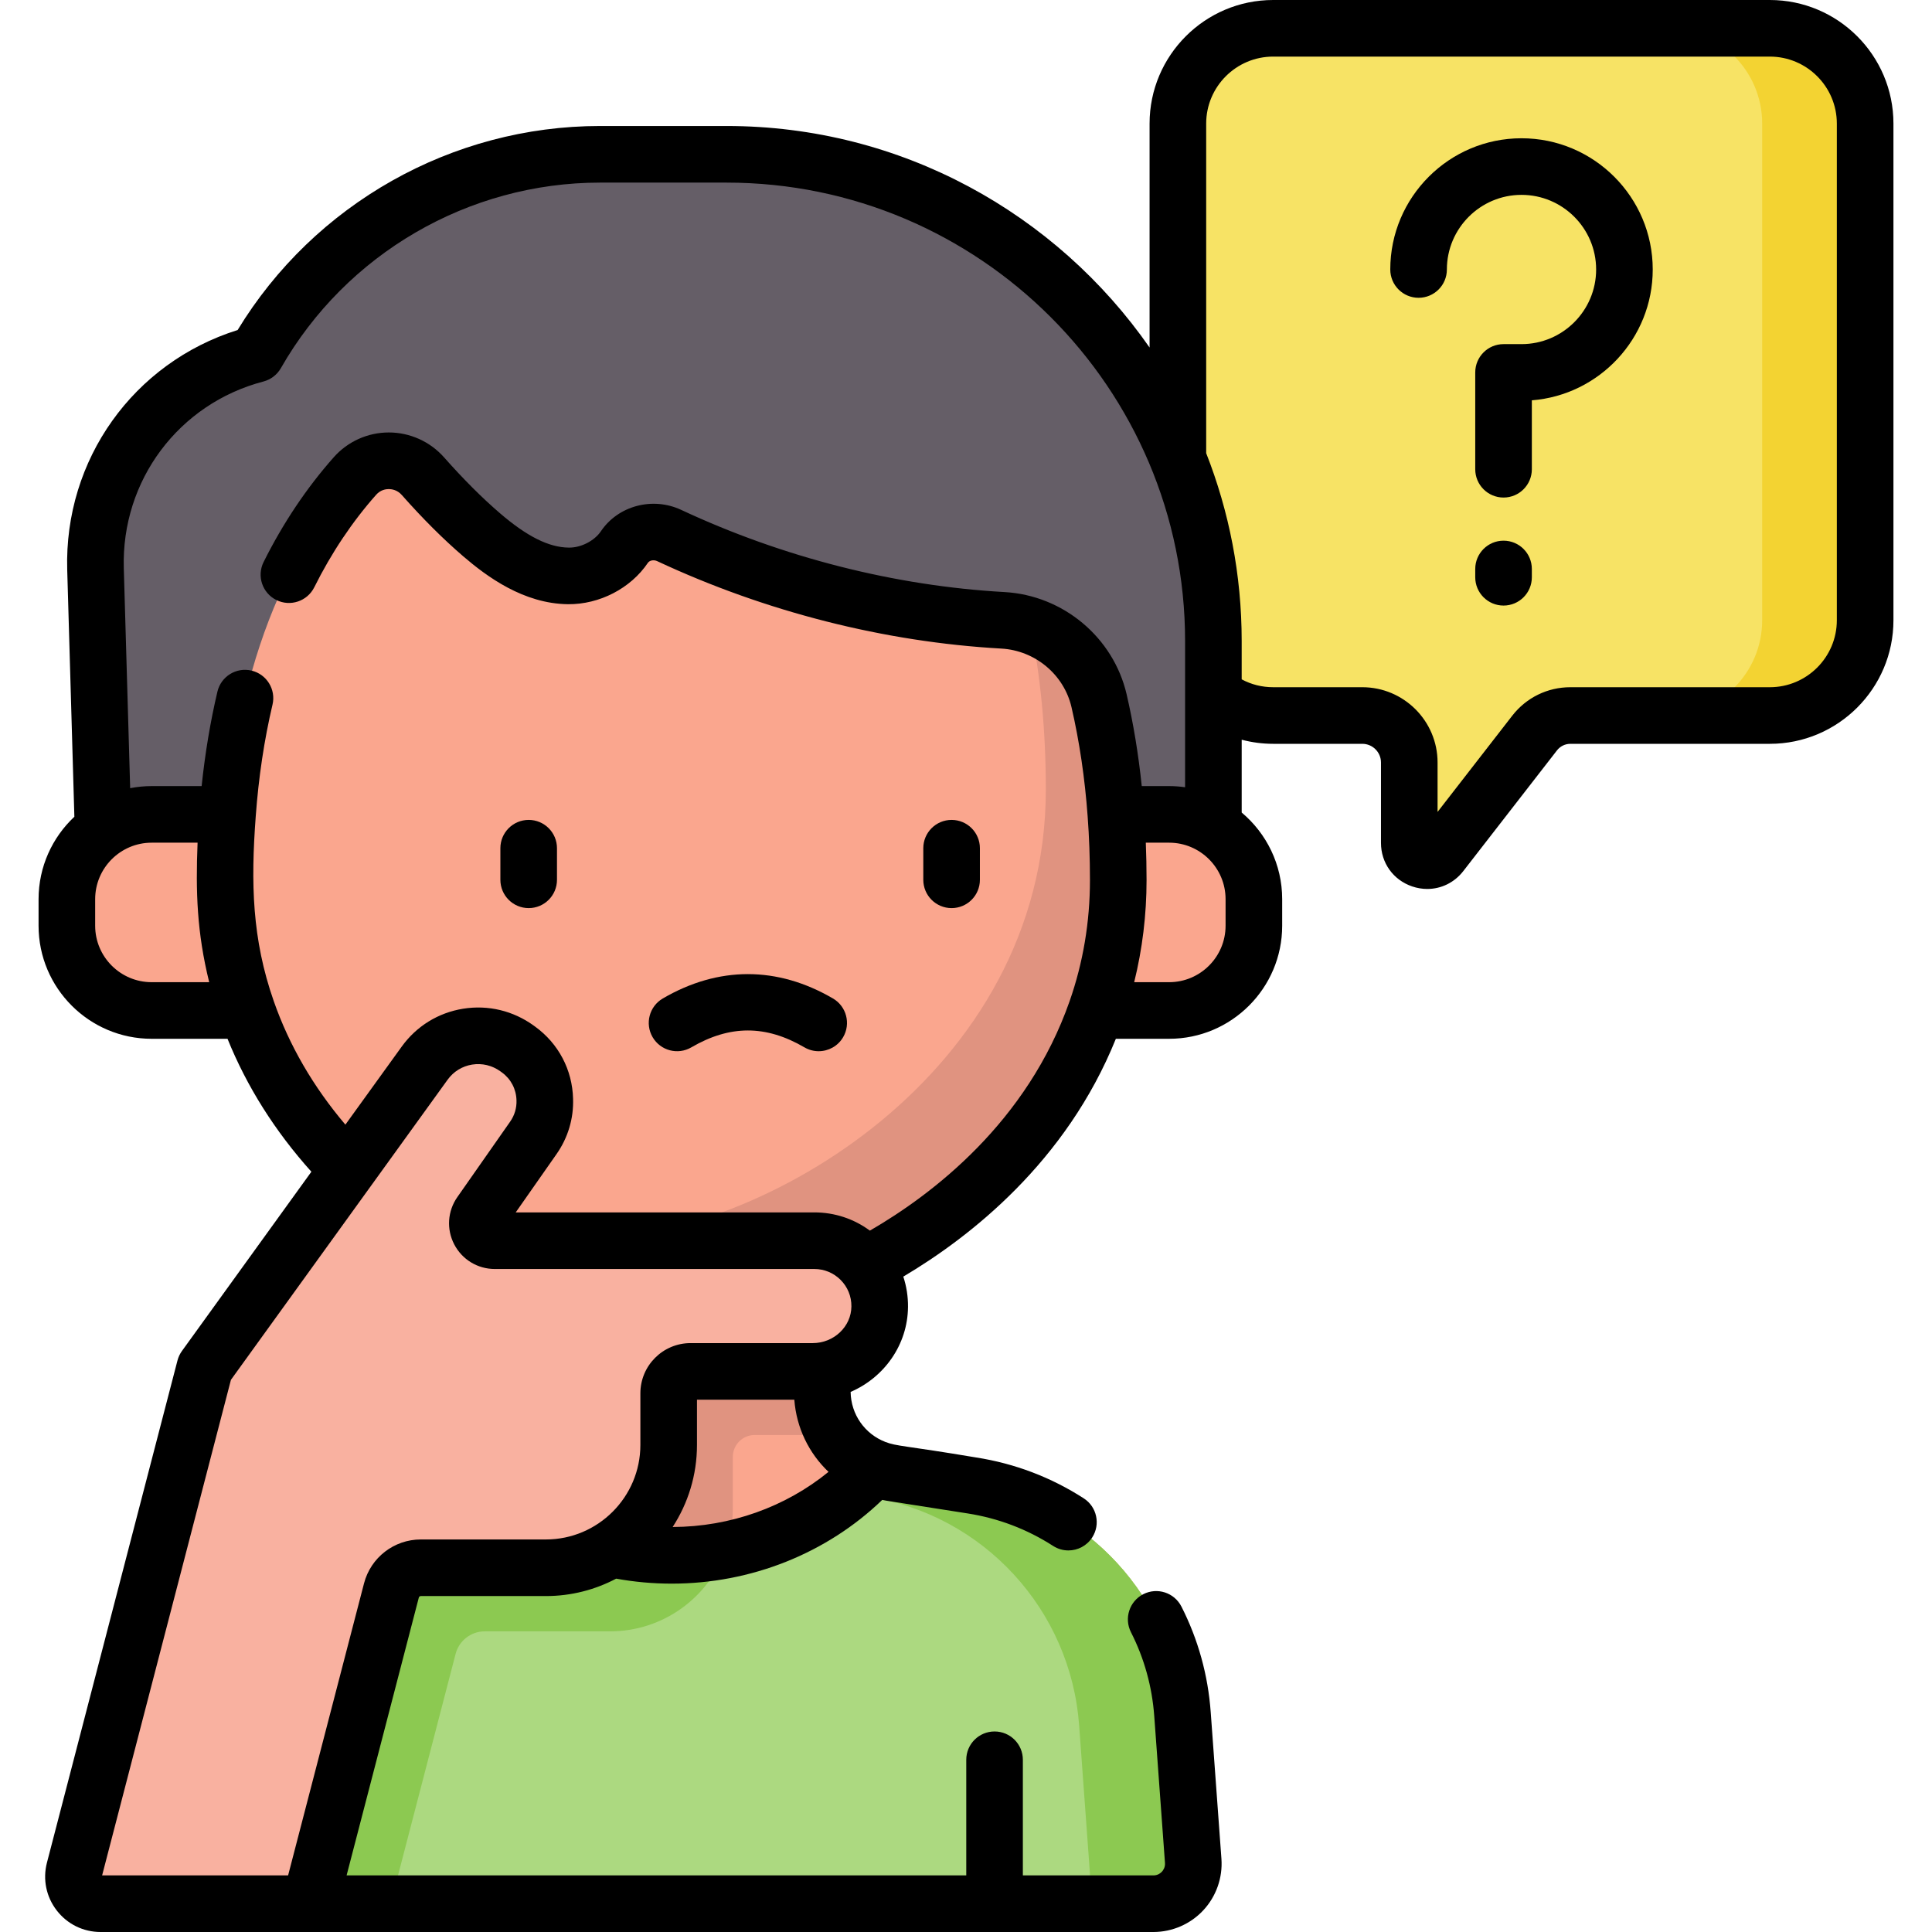
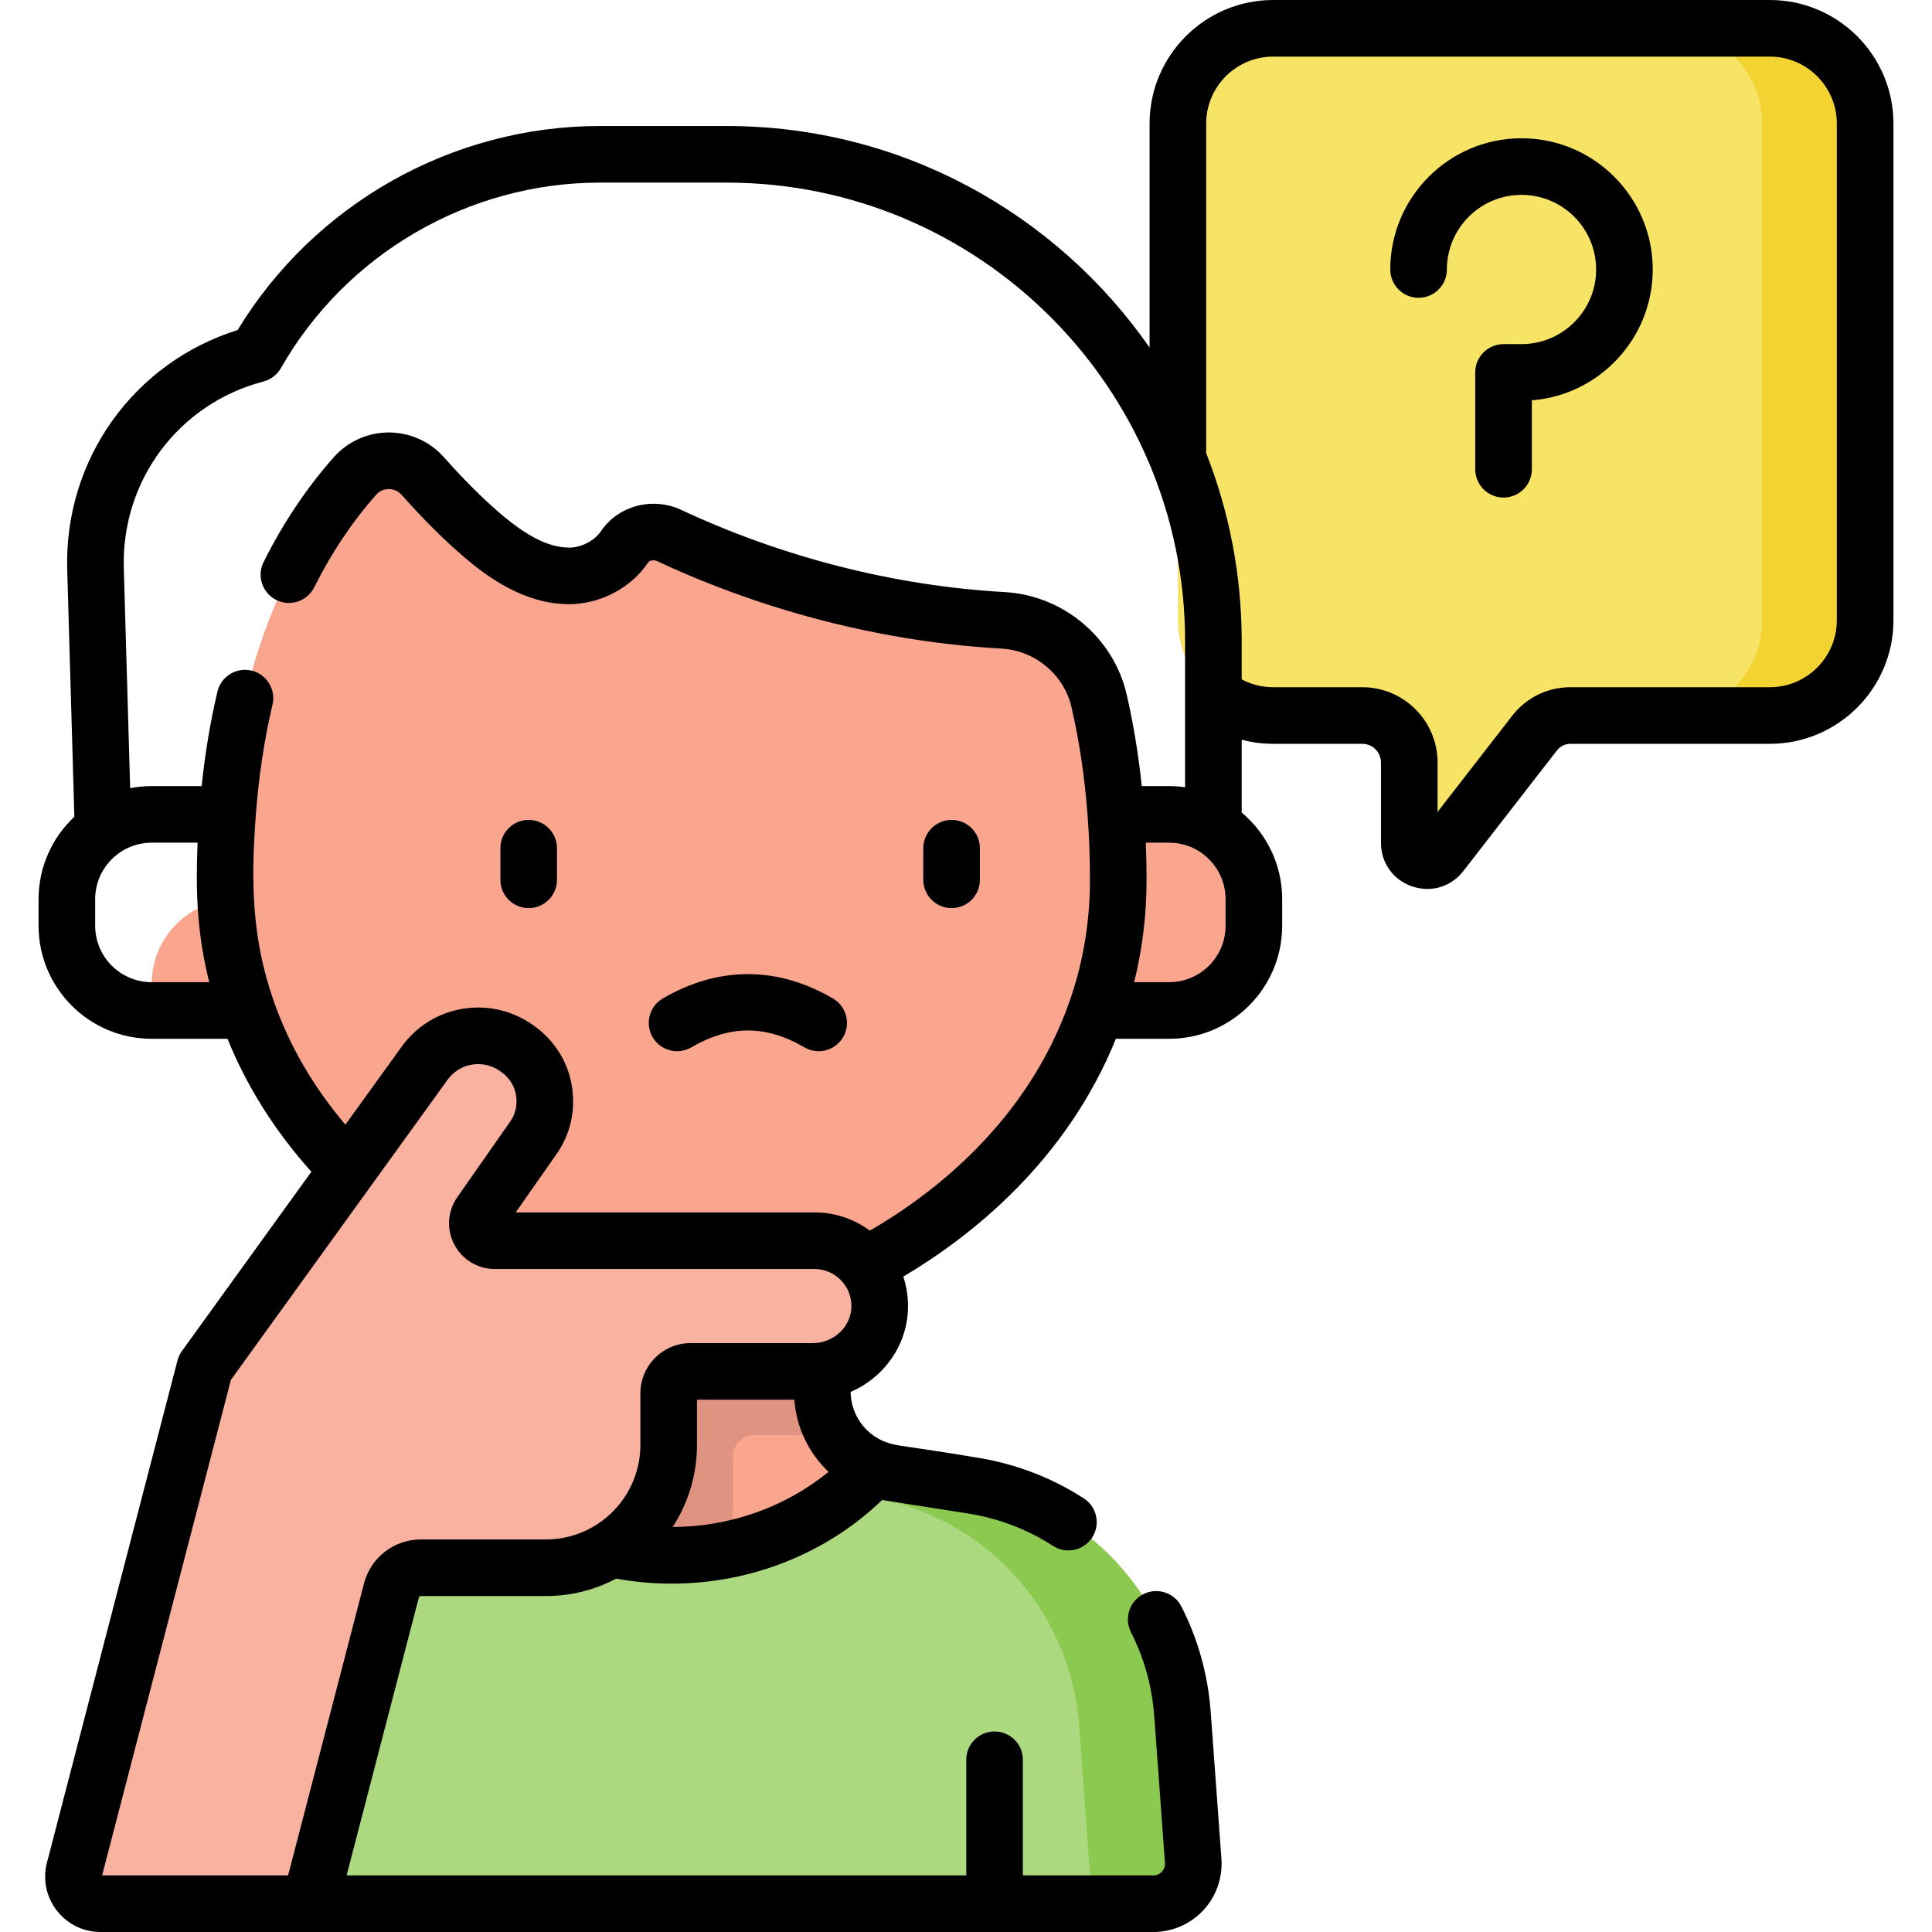
<svg xmlns="http://www.w3.org/2000/svg" enable-background="new 0 0 512 512" height="512" viewBox="0 0 512 512" width="512">
  <path d="m469.025 7.5h-131.622c-13.945 0-25.25 11.305-25.25 25.25v131.622c0 13.945 11.305 25.25 25.25 25.25h23.616c6.876 0 12.45 5.574 12.45 12.45v21.294c0 4.474 5.663 6.413 8.405 2.879l24.819-31.982c2.272-2.928 5.769-4.641 9.475-4.641h52.856c13.945 0 25.25-11.305 25.25-25.25v-131.622c.001-13.945-11.304-25.25-25.249-25.25z" fill="#f7e365" />
  <path d="m469.025 7.5h-27.278c13.945 0 25.25 11.305 25.25 25.25v131.622c0 13.945-11.305 25.25-25.25 25.25h27.278c13.945 0 25.25-11.305 25.25-25.25v-131.622c0-13.945-11.305-25.25-25.25-25.25z" fill="#f3d332" />
  <path d="m305.664 504.5h-265.888l3.659-50.219c2.241-30.733 25.374-55.858 55.826-60.621l21.055-3.302c10.706-1.667 18.587-10.89 18.587-21.715v-77.293h79.003v77.293c0 10.825 7.892 20.048 18.587 21.715l21.066 3.302c30.441 4.763 53.585 29.889 55.815 60.622l2.834 38.881c.445 6.124-4.403 11.337-10.544 11.337z" fill="#faa68e" />
  <path d="m120.74 438.298c.915-3.518 4.09-5.974 7.725-5.974h33.188c17.978 0 32.552-14.574 32.552-32.552v-13.682c0-3.205 2.598-5.802 5.802-5.802h21.256c-2.127-3.397-3.358-7.392-3.358-11.644v-22.996h-69.783c-3.735 0-5.921-4.2-3.778-7.253l13.986-19.984c2.176-3.096 3.161-6.679 3.042-10.208-.13-5.066-2.544-10.013-6.96-13.218l-.357-.26c-4.566-3.313-10.154-4.111-15.152-2.688v76.606c0 10.825-7.881 20.048-18.587 21.715l-21.056 3.302c-14.235 2.227-26.87 8.905-36.52 18.524l-22.562 86.798-.402 5.517h63.755z" fill="#e09380" />
  <path d="m305.664 504.5h-265.888l3.659-50.219c2.241-30.733 25.374-55.858 55.826-60.621l21.055-3.302c1.494-.238 2.934-.617 4.308-1.126 13.001 14.062 32.097 22.95 53.379 22.95 21.402 0 40.584-8.974 53.596-23.177 1.537.628 3.183 1.083 4.893 1.353l21.066 3.302c30.441 4.763 53.585 29.889 55.815 60.622l2.834 38.881c.444 6.115-4.405 11.337-10.543 11.337z" fill="#acd980" />
-   <path d="m128.466 432.324h33.188c14.108 0 26.116-8.976 30.634-21.528-4.616.895-9.388 1.386-14.284 1.386-21.282 0-40.378-8.888-53.379-22.95-12.724 4.719-39.174.316-61.884 22.952l-22.562 86.798-.402 5.517h63.755l17.21-66.202c.913-3.517 4.089-5.973 7.724-5.973z" fill="#8cc951" />
  <path d="m316.207 493.162-2.834-38.881c-1.104-15.218-7.356-29.219-17.329-40.049-22.713-24.666-50.918-20.509-63.384-24.83-.049-.017-.095-.037-.144-.054-.309-.109-.617-.22-.918-.343-2.211 2.414-4.614 4.662-7.162 6.756l5.736.899c30.441 4.763 53.585 29.889 55.815 60.622l2.833 38.879c.237 3.255-1.031 6.244-3.184 8.339h20.027c6.142 0 10.99-5.213 10.544-11.338z" fill="#8cc951" />
-   <path d="m192.551 40.894h-33.527c-39.02 0-73.059 21.32-91.11 52.945-25.094 6.574-43.387 29.768-42.601 56.945l2.895 100.149h293.347v-81.035c.001-71.247-57.756-129.004-129.004-129.004z" fill="#655e67" />
  <g fill="#faa68e">
-     <path d="m91.86 267.793h-51.67c-12.407 0-22.465-10.058-22.465-22.465v-7.043c0-12.407 10.058-22.465 22.465-22.465h51.67z" />
+     <path d="m91.86 267.793h-51.67v-7.043c0-12.407 10.058-22.465 22.465-22.465h51.67z" />
    <path d="m258.155 267.793h51.67c12.407 0 22.465-10.058 22.465-22.465v-7.043c0-12.407-10.058-22.465-22.465-22.465h-51.67z" />
    <path d="m296.35 233.228c0 74.044-74.701 116.549-118.343 116.549-43.631 0-118.343-42.505-118.343-116.549 0-47.298 13.147-83.094 34.42-107.099 4.786-5.401 13.219-5.346 18 .06 4.864 5.5 9.984 10.754 15.56 15.543 6.568 5.641 14.321 10.79 22.965 10.884 5.77.07 11.755-3.024 14.863-7.648 2.574-3.829 7.683-5.011 11.863-3.058 27.561 12.879 57.97 20.773 88.458 22.479 12.26.686 22.688 9.336 25.465 21.297 3.313 14.281 5.092 30.133 5.092 47.542z" />
  </g>
-   <path d="m291.257 185.687c-2.206-9.505-9.252-16.903-18.202-19.891 2.672 13.23 4.1 27.71 4.1 43.439 0 75.608-76.279 119.011-120.843 119.011-20.724 0-48.314-9.396-71.9-27.052 25.684 31.45 65.899 48.584 93.595 48.584 43.643 0 118.343-42.505 118.343-116.549 0-17.41-1.779-33.262-5.093-47.542z" fill="#e09380" />
  <path d="m82.15 504.5 21.577-83.004c.922-3.547 4.124-6.023 7.789-6.023h33.137c17.978 0 32.552-14.574 32.552-32.552v-13.683c0-3.205 2.598-5.802 5.802-5.802h32.357c9.58 0 17.688-7.589 17.764-17.169.043-4.85-1.905-9.234-5.066-12.395-3.139-3.139-7.47-5.077-12.254-5.077h-84.686c-3.735 0-5.921-4.2-3.778-7.253l13.986-19.984c2.176-3.096 3.161-6.679 3.042-10.208-.13-5.066-2.544-10.013-6.961-13.218l-.357-.26c-7.892-5.727-18.847-3.984-24.508 3.865-9.992 13.856-53.91 74.662-58.251 80.681l-34.593 133.08c-1.184 4.555 2.254 9.001 6.961 9.001h55.487z" fill="#f9b1a0" />
  <path d="m403.214 36.641c-19.177 0-34.777 15.601-34.777 34.778 0 4.142 3.357 7.5 7.5 7.5s7.5-3.358 7.5-7.5c0-10.906 8.872-19.778 19.777-19.778 10.906 0 19.778 8.872 19.778 19.778s-8.872 19.778-19.778 19.778h-4.76c-4.143 0-7.5 3.358-7.5 7.5v25.659c0 4.142 3.357 7.5 7.5 7.5s7.5-3.358 7.5-7.5v-18.266c17.9-1.402 32.038-16.417 32.038-34.671 0-19.177-15.602-34.778-34.778-34.778z" />
-   <path d="m398.454 143.284c-4.143 0-7.5 3.358-7.5 7.5v2.197c0 4.142 3.357 7.5 7.5 7.5s7.5-3.358 7.5-7.5v-2.197c0-4.142-3.358-7.5-7.5-7.5z" />
  <path d="m469.019 0h-131.619c-18.059 0-32.75 14.691-32.75 32.75v59.346c-24.681-35.453-65.723-58.706-112.1-58.706h-33.53c-39.209 0-75.726 20.641-96.045 54.07-27.575 8.646-46 34.331-45.162 63.537l1.894 65.445c-5.833 5.472-9.487 13.239-9.487 21.849v7.04c0 16.52 13.444 29.96 29.97 29.96h20.105c5.118 12.659 12.565 24.47 22.223 35.231-5.316 7.362-32.63 45.187-34.306 47.51-.543.753-.942 1.602-1.176 2.5l-34.593 133.08c-1.153 4.435-.207 9.059 2.597 12.684 2.803 3.625 7.04 5.705 11.622 5.705h278.998c5.002 0 9.824-2.1 13.231-5.761 3.408-3.662 5.158-8.625 4.799-13.625l-2.84-38.876c-.713-9.839-3.325-19.255-7.765-27.987-1.879-3.692-6.395-5.164-10.085-3.286-3.692 1.877-5.163 6.393-3.286 10.085 3.53 6.942 5.607 14.435 6.175 22.277l2.84 38.872c.084 1.166-.477 1.956-.817 2.322s-1.087.98-2.252.98h-34.593v-30.645c0-4.142-3.357-7.5-7.5-7.5s-7.5 3.358-7.5 7.5v30.643h-164.218l19.137-73.616c.063-.242.281-.411.531-.411h33.137c6.725 0 13.064-1.674 18.635-4.615 4.816.874 9.75 1.323 14.711 1.323 21.034 0 41.107-8.035 55.802-22.192l.028.005c1.464.304.354.08 22.572 3.577 8.146 1.273 15.775 4.172 22.679 8.616 1.256.809 2.662 1.195 4.053 1.195 2.465 0 4.88-1.214 6.313-3.441 2.242-3.482 1.236-8.124-2.247-10.366-8.673-5.584-18.256-9.225-28.479-10.823-19.244-3.227-21.01-2.937-24.091-4.121-5.414-2.089-9.116-7.243-9.209-13.26 8.869-3.807 15.129-12.475 15.208-22.537.025-2.768-.406-5.465-1.246-8.015 17.741-10.517 43.179-30.42 56.33-63.029h14.117c16.52 0 29.96-13.44 29.96-29.96v-7.04c0-9.208-4.177-17.457-10.73-22.959v-19.297c2.708.714 5.512 1.086 8.341 1.086h23.619c2.729 0 4.95 2.22 4.95 4.95v21.3c0 5.295 3.237 9.823 8.248 11.536 1.334.456 2.691.677 4.025.677 3.676 0 7.178-1.678 9.552-4.745l24.815-31.973c.862-1.109 2.16-1.745 3.56-1.745h52.86c18.059 0 32.75-14.691 32.75-32.75v-131.62c0-18.059-14.696-32.75-32.761-32.75zm-443.799 245.33v-7.04c0-8.254 6.715-14.97 14.97-14.97h12.17c-.516 13.041-.178 23.78 3.079 36.97h-15.249c-8.255 0-14.97-6.711-14.97-14.96zm153.038 159.344c4.072-6.269 6.448-13.736 6.448-21.752v-11.985h25.797c.569 7.492 3.899 14.225 9.065 19.12-11.403 9.313-26.017 14.558-41.31 14.617zm37.107-48.738h-32.357c-7.335 0-13.302 5.967-13.302 13.302v13.683c0 13.813-11.238 25.052-25.052 25.052h-33.137c-7.079 0-13.267 4.785-15.048 11.637l-20.119 77.39h-49.288l34.138-131.333c2.645-3.665 51.292-71.032 57.428-79.541 1.557-2.158 3.86-3.579 6.484-4 2.655-.427 5.334.218 7.529 1.811l.366.267c2.383 1.729 3.792 4.403 3.87 7.398.068 2.029-.514 3.981-1.691 5.656l-13.98 19.974c-2.605 3.71-2.924 8.514-.834 12.537 2.092 4.025 6.211 6.526 10.75 6.526h84.686c2.625 0 5.093 1.023 6.951 2.88 1.874 1.875 2.894 4.369 2.87 7.032-.042 5.365-4.647 9.729-10.264 9.729zm109.425-110.606c0 8.249-6.711 14.96-14.96 14.96h-9.259c2.167-8.776 3.278-17.837 3.278-27.06 0-3.344-.071-6.654-.199-9.91h6.18c8.249 0 14.96 6.716 14.96 14.97zm-14.96-37.01h-7.253c-.879-8.424-2.219-16.582-4.012-24.328-3.504-15.075-16.808-26.215-32.355-27.09-29.058-1.629-58.694-9.163-85.709-21.789-7.564-3.528-16.699-1.092-21.252 5.668-1.719 2.554-5.331 4.412-8.552 4.339-5.251-.061-11.025-2.946-18.167-9.077-4.816-4.142-9.669-8.991-14.83-14.819-3.711-4.201-9.05-6.613-14.648-6.618h-.019c-5.565 0-10.873 2.386-14.567 6.55-7.217 8.144-13.478 17.494-18.609 27.788-1.848 3.707-.341 8.21 3.366 10.059 3.708 1.848 8.21.341 10.059-3.366 4.545-9.118 10.066-17.372 16.409-24.529 1.158-1.305 2.589-1.501 3.343-1.501.774.012 2.234.201 3.431 1.556 5.622 6.348 10.949 11.665 16.29 16.258 6.274 5.386 15.979 12.563 27.764 12.699 8.347.085 16.622-4.202 21.172-10.96.453-.673 1.561-.876 2.464-.455 28.726 13.425 60.268 21.438 91.213 23.174 8.938.503 16.581 6.88 18.585 15.503 2.107 9.103 3.55 18.853 4.287 28.997.404 5.409.609 11.079.609 16.852 0 11.072-1.813 21.866-5.389 32.084-11.205 32.035-36.282 51.171-52.931 60.812-4.241-3.136-9.351-4.831-14.721-4.831h-79.137l10.795-15.424c3.058-4.352 4.58-9.46 4.403-14.713-.196-7.642-3.861-14.602-10.045-19.089l-.365-.266c-5.452-3.955-12.101-5.547-18.722-4.487-6.589 1.057-12.368 4.621-16.275 10.036-2.822 3.914-8.354 11.577-14.933 20.69-8.512-10.036-14.884-21.011-18.981-32.729-5.774-16.494-6.096-31.308-4.779-48.947.755-10.358 2.252-20.328 4.449-29.632.952-4.031-1.544-8.071-5.576-9.023-4.031-.952-8.071 1.544-9.023 5.576-1.881 7.966-3.278 16.365-4.186 25.034h-13.243c-1.948 0-3.85.193-5.696.55l-1.687-58.305c-.668-23.248 14.552-43.59 37.012-49.469 1.951-.511 3.615-1.786 4.615-3.538 17.306-30.33 49.718-49.17 84.586-49.17h33.53c67.001 0 121.51 54.509 121.51 121.51v38.724c-1.383-.196-2.794-.304-4.23-.304zm176.95-43.95c0 9.788-7.963 17.75-17.75 17.75h-52.86c-6.062 0-11.674 2.746-15.404 7.541l-19.796 25.507v-13.098c0-11-8.949-19.95-19.95-19.95h-23.62c-2.968 0-5.798-.719-8.341-2.084v-10.136c0-17.568-3.338-34.37-9.409-49.809v-87.341c0-9.788 7.963-17.75 17.75-17.75h131.619c9.793 0 17.761 7.962 17.761 17.75z" />
  <path d="m140.106 240.658c4.142 0 7.5-3.358 7.5-7.5v-8.374c0-4.142-3.358-7.5-7.5-7.5s-7.5 3.358-7.5 7.5v8.374c0 4.142 3.358 7.5 7.5 7.5z" />
  <path d="m252.183 240.658c4.143 0 7.5-3.358 7.5-7.5v-8.374c0-4.142-3.357-7.5-7.5-7.5-4.142 0-7.5 3.358-7.5 7.5v8.374c0 4.142 3.358 7.5 7.5 7.5z" />
  <path d="m183.209 277.559c10.226-5.965 19.749-5.965 29.975 0 1.188.693 2.488 1.023 3.772 1.022 2.58 0 5.091-1.333 6.485-3.722 2.087-3.578.878-8.17-2.7-10.257-14.749-8.604-30.341-8.604-45.09 0-3.578 2.087-4.787 6.68-2.7 10.257 2.087 3.579 6.681 4.787 10.258 2.7z" />
</svg>